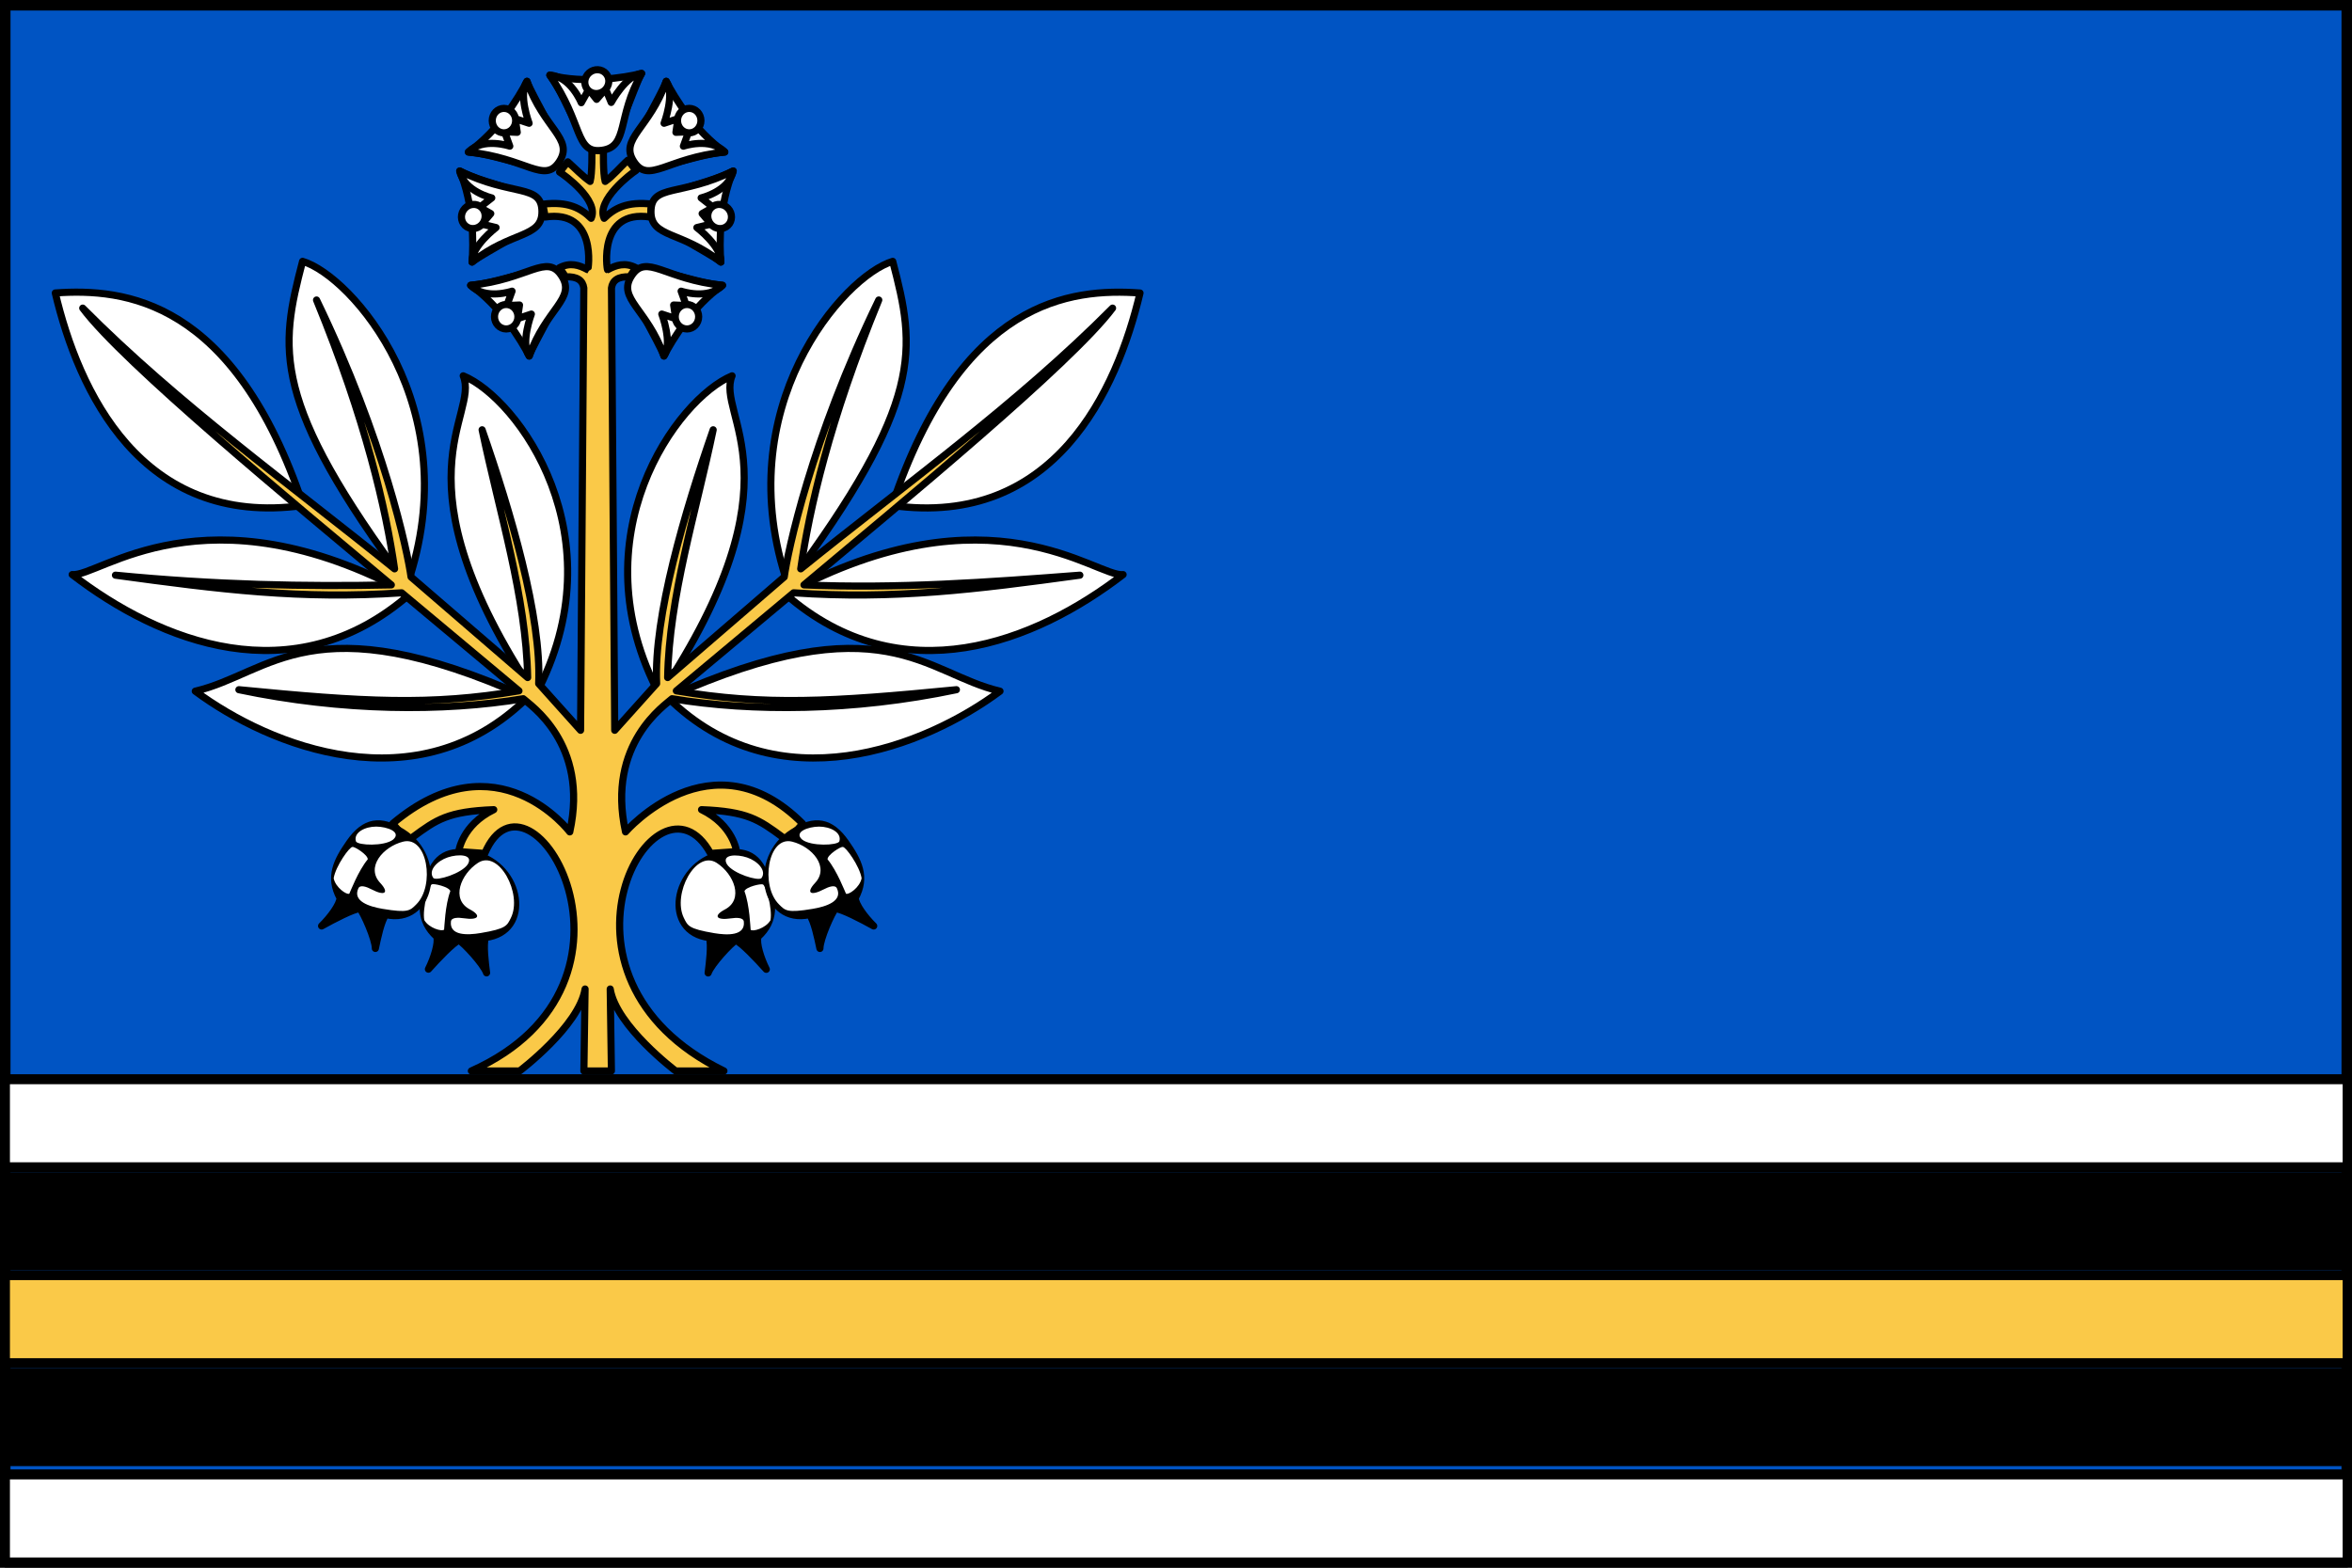
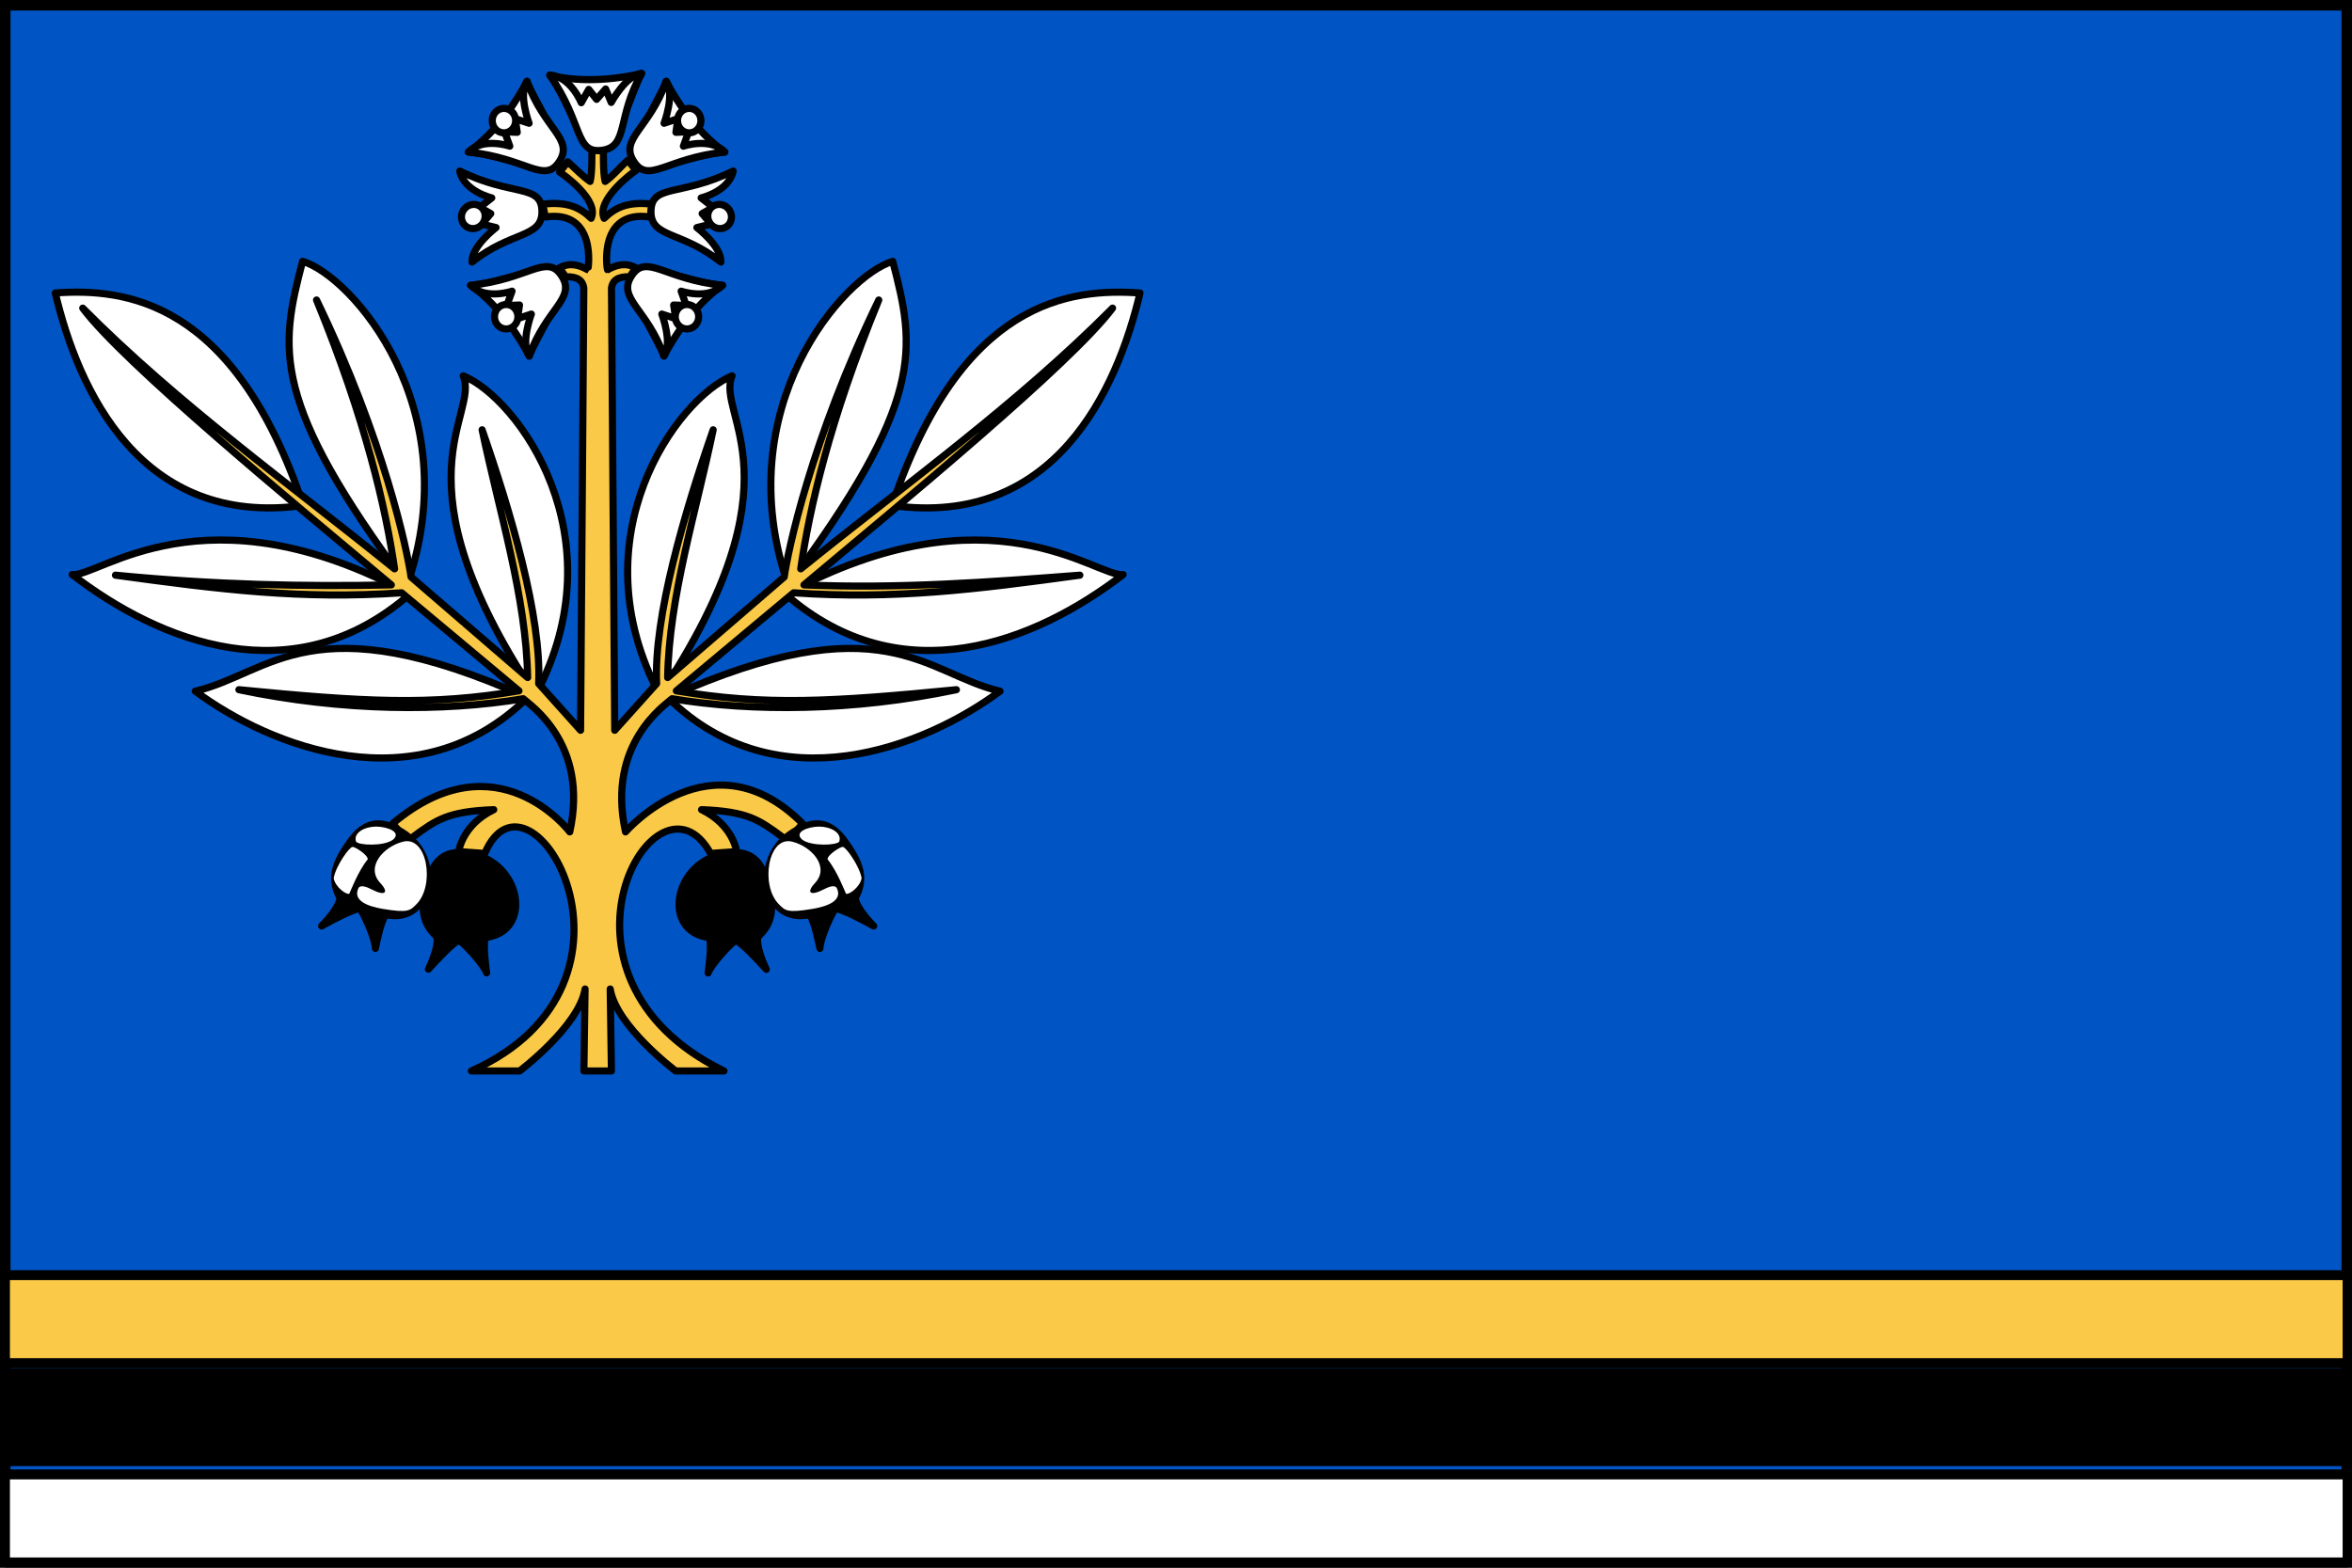
<svg xmlns="http://www.w3.org/2000/svg" version="1.1" id="svg2" width="1200" height="800" viewBox="0 0 1200 800" xml:space="preserve">
  <rect x="0" y="0" width="1200" height="800" fill="#808080" stroke="none" />
  <defs id="defs6" />
  <g id="layer1" style="display:inline" transform="translate(1.688,1.688)">
    <rect style="display:inline;fill:#0054c3;fill-opacity:1;stroke:#000000;stroke-width:5.363;stroke-linecap:butt;stroke-dasharray:none;stroke-opacity:1" id="rect14349" width="1194.637" height="794.637" x="0.994" y="0.994" />
    <g id="g6077" style="display:inline" transform="matrix(1.589,0,0,1.589,0.994,0.994)">
      <rect style="display:inline;fill:#ffffff;fill-opacity:1;stroke:#000000;stroke-width:3.19;stroke-linecap:butt;stroke-linejoin:bevel;stroke-dasharray:none;stroke-opacity:1;paint-order:normal" id="rect5288-3" width="752.185" height="28.271" x="-0.093" y="471.821" />
      <rect style="display:inline;fill:#000000;fill-opacity:1;stroke:#000000;stroke-width:3.19;stroke-linecap:butt;stroke-linejoin:bevel;stroke-dasharray:none;stroke-opacity:1;paint-order:normal" id="rect5288-3-6" width="752.185" height="28.271" x="-0.093" y="439.286" />
      <rect style="fill:#fac948;fill-opacity:1;stroke:#000000;stroke-width:3.19;stroke-linecap:butt;stroke-linejoin:bevel;stroke-dasharray:none;stroke-opacity:1;paint-order:normal" id="rect5288" width="752.185" height="28.271" x="-0.093" y="407.825" />
-       <rect style="fill:#000000;fill-opacity:1;stroke:#000000;stroke-width:3.19;stroke-linecap:butt;stroke-linejoin:bevel;stroke-dasharray:none;stroke-opacity:1;paint-order:normal" id="rect5288-3-7" width="752.185" height="28.271" x="-0.093" y="376.364" />
-       <rect style="fill:#ffffff;fill-opacity:1;stroke:#000000;stroke-width:3.19;stroke-linecap:butt;stroke-linejoin:bevel;stroke-dasharray:none;stroke-opacity:1;paint-order:normal" id="rect5288-3-5" width="752.185" height="28.271" x="-0.093" y="344.903" />
    </g>
    <g id="g19045" transform="matrix(1.599,0,0,1.6,0.836,0.785)">
      <g id="g18390" class="UnoptimicedTransforms" style="display:inline">
        <path style="display:inline;fill:#ffffff;stroke:#000000;stroke-width:2.275;stroke-linecap:round;stroke-linejoin:round;stroke-dasharray:none;stroke-opacity:1" d="m 283.039,159.673 c 22.093,-65.741 57.094,-69.333 79.135,-67.77 -7.326,30.944 -27.228,74.96 -79.135,67.77 z m -187.847,-0.005 C 73.103,93.926 38.102,90.332 16.061,91.894 23.384,122.839 43.284,166.856 95.192,159.668 Z" id="path14785" />
        <path style="display:inline;fill:#ffffff;stroke:#000000;stroke-width:2.275;stroke-linecap:round;stroke-linejoin:round;stroke-dasharray:none;stroke-opacity:1" d="M 249.884,185.027 C 230.397,128.481 267.782,86.356 283.269,81.813 c 7.316,27.925 10.276,44.55 -33.384,103.214 z m -121.538,-0.003 C 147.836,128.479 110.454,86.351 94.968,81.808 87.65,109.732 84.689,126.357 128.346,185.024 Z" id="path14785-2" />
        <path style="display:inline;fill:#ffffff;stroke:#000000;stroke-width:2.275;stroke-linecap:round;stroke-linejoin:round;stroke-dasharray:none;stroke-opacity:1" d="m 208.96,220.202 c -26.919,-50.491 5.639,-94.739 23.049,-101.882 -5.31,12.711 23.132,32.461 -23.049,101.882 z m -39.692,-0.001 c 26.922,-50.489 -5.633,-94.74 -23.043,-101.883 5.31,12.711 -23.134,32.46 23.043,101.883 z" id="path14785-2-0" />
        <path style="display:inline;fill:#ffffff;stroke:#000000;stroke-width:2.275;stroke-linecap:round;stroke-linejoin:round;stroke-dasharray:none;stroke-opacity:1" d="m 249.09,187.999 c 65.43,-35.444 99.249,-5.302 107.688,-6.283 -27.932,21.482 -70.59,38.58 -107.688,6.283 z m -119.95,-0.003 c -65.428,-35.448 -99.249,-5.308 -107.688,-6.289 27.931,21.484 70.587,38.583 107.688,6.289 z" id="path14785-2-2" />
        <path style="display:inline;fill:#ffffff;stroke:#000000;stroke-width:2.275;stroke-linecap:round;stroke-linejoin:round;stroke-dasharray:none;stroke-opacity:1" d="m 211.506,220.941 c 68.778,-30.845 81.987,-7.649 105.996,-2.035 -23.815,17.669 -70.973,36.51 -105.996,2.035 z m -44.783,-0.001 c -68.777,-30.849 -81.986,-7.653 -105.996,-2.04 23.814,17.67 70.971,36.513 105.996,2.04 z" id="path14785-2-2-7" />
      </g>
      <path id="path14708" style="display:inline;fill:#fac948;fill-opacity:1;stroke:#000000;stroke-width:2.275;stroke-linecap:round;stroke-linejoin:round;stroke-dasharray:none;stroke-opacity:1;paint-order:normal" d="m 187.275,46.289 c 0,0 0.152,7.549 -0.558,10.033 -2.516,-1.741 -4.634,-4.025 -7.135,-6.255 l -2.609,3.273 c 1.462,0.864 12.709,8.984 10.075,14.747 -3.169,-3.115 -7.218,-5.51 -15.424,-4.506 0.26,1.364 0.518,2.728 0.777,4.092 16.706,-2.496 13.727,16.83 13.561,16.816 -2.754,-1.515 -5.626,-2.422 -9.027,-0.648 0.582,0.878 1.389,2.028 1.971,2.906 3.698,-0.169 5.47,1.14 5.799,3.557 -0.345,47.023 -0.69,94.047 -1.035,141.07 -4.457,-4.963 -8.912,-9.926 -13.369,-14.889 0.953,-21.345 -8.927,-54.767 -18.045,-80.951 5.508,26.427 14.062,53.254 14.527,79.02 L 129.578,182.469 C 128.498,174.589 121.068,138.79 99.42,94.137 115.226,132.684 121.591,161.001 124.32,179.885 91.041,152.979 55.286,127.384 24.818,96.727 37.93,114.289 92.223,158.974 123.283,185.002 c -27.425,0.588 -56.243,-0.001 -88.025,-3.1 33.423,4.577 59.2,7.811 91.32,5.621 11.913,9.945 25.519,21.328 37.432,31.273 -28.296,4.764 -49.573,3.518 -89.365,-0.367 33.056,6.936 65.215,7.087 90.736,2.875 2.011,1.921 21.034,14.24 14.842,42.475 0,0 -23.145,-30.693 -56.479,-2.664 0,0 4.297,5.86 6.361,4.336 7.57,-5.59 11.216,-8.188 25.859,-8.762 -10.172,4.919 -11.182,13.375 -11.182,13.375 2.77,0.196 5.539,0.392 8.309,0.588 14.227,-33.485 58.549,41.298 -4.27,69.371 h 15.398 c 0,0 18.985,-14.298 20.885,-26.135 l -0.379,26.135 h 8.78 l -0.381,-26.135 c 1.9,11.836 20.885,26.135 20.885,26.135 h 15.4 c -62.151,-30.24 -21.381,-100.476 -4.271,-69.371 2.77,-0.196 5.541,-0.392 8.311,-0.588 0,0 -1.011,-8.456 -11.184,-13.375 14.644,0.574 18.289,3.172 25.859,8.762 2.064,1.524 6.361,-4.336 6.361,-4.336 -29.015,-29.074 -56.477,2.664 -56.477,2.664 -6.193,-28.234 12.831,-40.553 14.842,-42.475 25.522,4.212 57.68,4.061 90.736,-2.875 -39.793,3.885 -61.071,5.131 -89.367,0.367 11.913,-9.945 25.521,-21.328 37.434,-31.273 32.12,2.19 57.896,-1.044 91.318,-5.621 -29.145,2.253 -58.312,4.372 -88.025,3.1 31.06,-26.028 85.354,-70.713 98.465,-88.275 -30.468,30.658 -66.221,56.253 -99.5,83.158 2.729,-18.883 9.094,-47.201 24.9,-85.748 -21.649,44.653 -29.08,80.452 -30.16,88.332 l -37.203,32.086 c 0.465,-25.765 9.019,-52.592 14.527,-79.02 -9.118,26.184 -18.996,59.606 -18.043,80.951 -4.457,4.963 -8.914,9.926 -13.371,14.889 -0.345,-47.023 -0.69,-94.047 -1.035,-141.07 0.329,-2.416 2.101,-3.725 5.799,-3.557 0.582,-0.878 1.391,-2.028 1.973,-2.906 -3.401,-1.774 -6.276,-0.867 -9.029,0.648 -0.166,0.014 -3.145,-19.312 13.561,-16.816 0.26,-1.364 0.52,-2.728 0.779,-4.092 -8.206,-1.004 -12.255,1.391 -15.424,4.506 -2.634,-5.763 8.718,-14.403 10.179,-15.267 l -2.609,-3.273 c -2.501,2.23 -4.726,5.034 -7.242,6.775 -0.71,-2.484 -0.545,-10.033 -0.545,-10.033 z" />
      <g id="g18606" style="display:inline" transform="translate(-0.388,-0.549)" class="UnoptimicedTransforms">
        <g id="g18501-2" style="display:inline" transform="matrix(-0.945,-0.327,-0.327,0.945,434.481,63.715)">
          <path style="display:inline;fill:#000000;fill-opacity:1;stroke:#000000;stroke-width:2.275;stroke-linecap:round;stroke-linejoin:round;stroke-dasharray:none;stroke-opacity:1;paint-order:normal" d="m 100.725,293.517 c 2.814,-2.748 5.804,-6.793 5.895,-8.931 -3.682,-6.72 -0.943,-11.915 3.028,-17.6 4.846,-6.936 9.892,-7.708 16.878,-3.282 13.181,8.352 9.347,29.417 -5.325,26.19 -1.504,2.063 -2.641,7.557 -3.319,10.788 0.015,-2.985 -3.786,-11.491 -4.944,-12.702 -2.085,0.139 -8.316,3.363 -12.213,5.538 z m 101.897,35.214 c -0.517,-3.899 -0.371,-8.928 0.877,-10.666 7.046,-3.013 8.099,-8.79 8.485,-15.714 0.471,-8.448 -3.022,-12.171 -11.25,-13.002 -15.526,-1.569 -25.516,17.369 -11.982,23.889 -0.091,2.551 -2.588,7.575 -4.05,10.535 1.831,-2.357 10.073,-6.702 11.732,-6.939 1.555,1.397 4.465,7.78 6.188,11.897 z" id="path18473-6" />
-           <path style="display:inline;fill:#ffffff" d="m 120.216,288.059 c -4.184,-0.699 -9.721,-2.412 -7.743,-6.572 0.578,-1.217 2.662,-0.447 4.193,0.352 4.314,2.254 5.698,1.083 2.763,-2.054 -4.709,-5.033 0.934,-11.56 7.3,-13.157 7.748,-1.944 10.258,14.015 4.218,19.999 -1.99,1.972 -2.522,2.804 -10.731,1.431 z m -15.633,-9.762 c 0.605,-3.858 5.151,-10.183 6.015,-9.977 0.559,-0.217 4.942,2.505 4.856,3.943 -3.043,3.673 -5.577,10.368 -5.884,10.959 -0.785,0.475 -4.413,-1.967 -4.988,-4.924 z m 7.112,-11.745 c -0.879,-2.872 2.981,-4.757 6.488,-4.73 3.426,0.026 8.166,1.705 5.371,4.137 -2.818,2.216 -11.235,1.878 -11.859,0.594 z m 78.965,45.851 c 3.723,2.033 9.136,4.105 10.149,-0.389 0.296,-1.314 -1.818,-1.996 -3.516,-2.312 -4.785,-0.891 -5.151,-2.666 -0.906,-3.321 6.812,-1.051 6.402,-9.67 2.381,-14.857 -4.894,-6.313 -16.723,4.691 -15.666,13.127 0.348,2.78 0.253,3.763 7.558,7.752 z m 18.324,1.974 c 1.906,-3.408 2.236,-11.19 1.429,-11.563 -0.306,-0.515 -5.434,-1.081 -6.255,0.103 0.126,4.768 -2.015,11.599 -2.138,12.253 0.324,0.858 4.686,1.177 6.964,-0.794 z m 1.657,-13.63 c 2.465,-1.716 0.592,-5.583 -2.183,-7.726 -2.711,-2.095 -7.477,-3.701 -6.779,-0.062 0.848,3.483 7.679,8.414 8.962,7.789 z" id="path18417-1" />
        </g>
        <g id="g18501" style="display:inline" transform="matrix(-1,0,0,1,378.313,0.817)">
          <path style="display:inline;fill:#000000;fill-opacity:1;stroke:#000000;stroke-width:2.275;stroke-linecap:round;stroke-linejoin:round;stroke-dasharray:none;stroke-opacity:1;paint-order:normal" d="m 100.725,293.517 c 2.814,-2.748 5.804,-6.793 5.895,-8.931 -3.682,-6.72 -0.943,-11.915 3.028,-17.6 4.846,-6.936 9.892,-7.708 16.878,-3.282 13.181,8.352 9.347,29.417 -5.325,26.19 -1.504,2.063 -2.641,7.557 -3.319,10.788 0.015,-2.985 -3.786,-11.491 -4.944,-12.702 -2.085,0.139 -8.316,3.363 -12.213,5.538 z m 176.169,0 c -2.814,-2.748 -5.804,-6.793 -5.895,-8.931 3.682,-6.72 0.943,-11.915 -3.028,-17.6 -4.846,-6.936 -9.892,-7.708 -16.878,-3.282 -13.181,8.352 -9.347,29.417 5.325,26.19 1.504,2.063 2.641,7.557 3.319,10.788 -0.015,-2.985 3.786,-11.491 4.944,-12.702 2.085,0.139 8.316,3.363 12.213,5.538 z" id="path18473" />
          <path style="display:inline;fill:#ffffff" d="m 120.216,288.059 c -4.184,-0.699 -9.721,-2.412 -7.743,-6.572 0.578,-1.217 2.662,-0.447 4.193,0.352 4.314,2.254 5.698,1.083 2.763,-2.054 -4.709,-5.033 0.934,-11.56 7.3,-13.157 7.748,-1.944 10.258,14.015 4.218,19.999 -1.99,1.972 -2.522,2.804 -10.731,1.431 z m -15.633,-9.762 c 0.605,-3.858 5.151,-10.183 6.015,-9.977 0.559,-0.217 4.942,2.505 4.856,3.943 -3.043,3.673 -5.577,10.368 -5.884,10.959 -0.785,0.475 -4.413,-1.967 -4.988,-4.924 z m 7.112,-11.745 c -0.879,-2.872 2.981,-4.757 6.488,-4.73 3.426,0.026 8.166,1.705 5.371,4.137 -2.818,2.216 -11.235,1.878 -11.859,0.594 z m 145.708,21.506 c 4.184,-0.699 9.721,-2.412 7.743,-6.572 -0.578,-1.217 -2.662,-0.447 -4.193,0.352 -4.314,2.254 -5.698,1.083 -2.763,-2.054 4.709,-5.033 -0.934,-11.56 -7.3,-13.157 -7.748,-1.944 -10.258,14.015 -4.218,19.999 1.99,1.972 2.522,2.804 10.731,1.431 z m 15.633,-9.762 c -0.605,-3.858 -5.151,-10.183 -6.015,-9.977 -0.559,-0.217 -4.942,2.505 -4.856,3.943 3.043,3.673 5.577,10.368 5.884,10.959 0.785,0.475 4.413,-1.967 4.988,-4.924 z M 265.924,266.552 c 0.879,-2.872 -2.981,-4.757 -6.488,-4.73 -3.426,0.026 -8.166,1.705 -5.371,4.137 2.818,2.216 11.235,1.878 11.859,0.594 z" id="path18417" />
        </g>
      </g>
      <g id="g19011">
        <g id="g18923" class="UnoptimicedTransforms">
          <g id="g18754" transform="matrix(-1,0,0,1,377.91,0.808)">
            <path style="display:inline;fill:#ffffff;fill-opacity:1;stroke:#000000;stroke-width:2.275;stroke-linecap:round;stroke-linejoin:round;stroke-dasharray:none;stroke-opacity:1;paint-order:normal" d="m 148.952,88.641 c 10.346,-0.744 26.417,-8.454 29.036,-2.983 2.014,4.207 -8.915,21.129 -10.35,25.541 -2.644,-5.184 -9.264,-15.914 -18.686,-22.557 z m 80.36,0 c -10.346,-0.744 -26.417,-8.454 -29.036,-2.983 -2.014,4.207 8.915,21.129 10.35,25.541 2.644,-5.184 9.264,-15.914 18.686,-22.557 z" id="path18648" />
            <path style="fill:#ffffff;fill-opacity:1;stroke:#000000;stroke-width:2.275;stroke-linecap:round;stroke-linejoin:round;stroke-dasharray:none;stroke-opacity:1;paint-order:normal" d="m 148.952,88.641 c 18.514,-1.857 24.254,-10.39 29.036,-2.983 4.673,7.238 -5.028,10.428 -10.35,25.541 -2.845,-4.112 0.681,-13.383 0.681,-13.383 l -4.416,1.454 0.634,-4.343 -4.045,0.167 1.665,-4.584 c 0,0 -8.61,2.927 -13.205,-1.869 z m 80.36,0 c -18.514,-1.857 -24.254,-10.39 -29.036,-2.983 -4.673,7.238 5.028,10.428 10.35,25.541 2.845,-4.112 -0.681,-13.383 -0.681,-13.383 l 4.416,1.454 -0.634,-4.343 4.045,0.167 -1.665,-4.584 c 0,0 8.61,2.927 13.205,-1.869 z" id="path18685" />
            <path style="fill:#ffffff;fill-opacity:1;stroke:#000000;stroke-width:2.275;stroke-linecap:round;stroke-linejoin:round" d="m 164.031,98.662 c 0,2.157 -1.673,3.906 -3.737,3.906 -2.064,0 -3.737,-1.749 -3.737,-3.906 0,-2.157 1.673,-3.906 3.737,-3.906 2.064,-3e-6 3.737,1.749 3.737,3.906 z m 50.201,0 c 0,2.157 1.673,3.906 3.737,3.906 2.064,0 3.737,-1.749 3.737,-3.906 0,-2.157 -1.673,-3.906 -3.737,-3.906 -2.064,-3e-6 -3.737,1.749 -3.737,3.906 z" id="path18739" />
          </g>
          <g id="g18754-5" transform="rotate(180,189.316,67.793)" style="display:inline">
            <path style="display:inline;fill:#ffffff;fill-opacity:1;stroke:#000000;stroke-width:2.275;stroke-linecap:round;stroke-linejoin:round;stroke-dasharray:none;stroke-opacity:1;paint-order:normal" d="m 148.952,88.641 c 10.346,-0.744 26.417,-8.454 29.036,-2.983 2.014,4.207 -8.915,21.129 -10.35,25.541 -2.644,-5.184 -9.264,-15.914 -18.686,-22.557 z m 81.803,0 c -10.346,-0.744 -26.417,-8.454 -29.036,-2.983 -2.014,4.207 8.915,21.129 10.35,25.541 2.644,-5.184 9.264,-15.914 18.686,-22.557 z" id="path18648-9" />
            <path style="fill:#ffffff;fill-opacity:1;stroke:#000000;stroke-width:2.275;stroke-linecap:round;stroke-linejoin:round;stroke-dasharray:none;stroke-opacity:1;paint-order:normal" d="m 148.952,88.641 c 18.514,-1.857 24.254,-10.39 29.036,-2.983 4.673,7.238 -5.028,10.428 -10.35,25.541 -2.845,-4.112 0.681,-13.383 0.681,-13.383 l -4.416,1.454 0.634,-4.343 -4.045,0.167 1.665,-4.584 c 0,0 -8.61,2.927 -13.205,-1.869 z m 81.803,0 c -18.514,-1.857 -24.254,-10.39 -29.036,-2.983 -4.673,7.238 5.028,10.428 10.35,25.541 2.845,-4.112 -0.681,-13.383 -0.681,-13.383 l 4.416,1.454 -0.634,-4.343 4.045,0.167 -1.665,-4.584 c 0,0 8.61,2.927 13.205,-1.869 z" id="path18685-2" />
            <path style="fill:#ffffff;fill-opacity:1;stroke:#000000;stroke-width:2.275;stroke-linecap:round;stroke-linejoin:round" d="m 164.031,98.662 c 0,2.157 -1.673,3.906 -3.737,3.906 -2.064,0 -3.737,-1.749 -3.737,-3.906 0,-2.157 1.673,-3.906 3.737,-3.906 2.064,-3e-6 3.737,1.749 3.737,3.906 z m 51.644,0 c 0,2.157 1.673,3.906 3.737,3.906 2.064,0 3.737,-1.749 3.737,-3.906 0,-2.157 -1.673,-3.906 -3.737,-3.906 -2.064,-3e-6 -3.737,1.749 -3.737,3.906 z" id="path18739-28" />
          </g>
          <g id="g18754-8" transform="matrix(-0.849,0.529,0.529,0.849,311.935,-101.054)" style="display:inline">
-             <path style="display:inline;fill:#ffffff;fill-opacity:1;stroke:#000000;stroke-width:2.275;stroke-linecap:round;stroke-linejoin:round;stroke-dasharray:none;stroke-opacity:1;paint-order:normal" d="m 148.952,88.641 c 10.346,-0.744 26.417,-8.454 29.036,-2.983 2.014,4.207 -8.915,21.129 -10.35,25.541 -2.644,-5.184 -9.264,-15.914 -18.686,-22.557 z m 74.03,-46.126 c -5.228,8.959 -19.23,19.988 -15.474,24.75 2.889,3.662 22.895,1.308 27.488,1.965 -3.489,-4.658 -10.203,-15.329 -12.014,-26.714 z" id="path18648-7" />
            <path style="fill:#ffffff;fill-opacity:1;stroke:#000000;stroke-width:2.275;stroke-linecap:round;stroke-linejoin:round;stroke-dasharray:none;stroke-opacity:1;paint-order:normal" d="m 148.952,88.641 c 18.514,-1.857 24.254,-10.39 29.036,-2.983 4.673,7.238 -5.028,10.428 -10.35,25.541 -2.845,-4.112 0.681,-13.383 0.681,-13.383 l -4.416,1.454 0.634,-4.343 -4.045,0.167 1.665,-4.584 c 0,0 -8.61,2.927 -13.205,-1.869 z m 74.03,-46.126 c -9.826,15.801 -20.015,17.193 -15.474,24.75 4.438,7.385 11.576,0.082 27.488,1.965 -2.438,-4.366 -12.313,-5.287 -12.313,-5.287 l 3.252,-3.323 -4.178,-1.345 1.933,-3.558 -4.849,-0.525 c 0,0 6.422,-6.439 4.142,-12.677 z" id="path18685-9" />
            <path style="fill:#ffffff;fill-opacity:1;stroke:#000000;stroke-width:2.275;stroke-linecap:round;stroke-linejoin:round" d="m 164.031,98.662 c 0,2.157 -1.673,3.906 -3.737,3.906 -2.064,0 -3.737,-1.749 -3.737,-3.906 0,-2.157 1.673,-3.906 3.737,-3.906 2.064,-3e-6 3.737,1.749 3.737,3.906 z m 61.3,-38.195 c 1.936,0.951 4.244,0.219 5.153,-1.633 0.91,-1.853 0.077,-4.125 -1.859,-5.076 -1.936,-0.951 -4.244,-0.219 -5.153,1.633 -0.91,1.853 -0.077,4.125 1.859,5.076 z" id="path18739-2" />
          </g>
        </g>
        <g id="g18754-8-9" transform="matrix(0.652,0.758,0.758,-0.652,9.554,-32.684)" style="display:inline">
          <path style="display:inline;fill:#ffffff;fill-opacity:1;stroke:#000000;stroke-width:2.275;stroke-linecap:round;stroke-linejoin:round;stroke-dasharray:none;stroke-opacity:1;paint-order:normal" d="m 148.952,88.641 c 10.346,-0.744 26.417,-8.454 29.036,-2.983 2.014,4.207 -8.915,21.129 -10.35,25.541 -2.644,-5.184 -9.264,-15.914 -18.686,-22.557 z" id="path18648-7-7" />
          <path style="fill:#ffffff;fill-opacity:1;stroke:#000000;stroke-width:2.275;stroke-linecap:round;stroke-linejoin:round;stroke-dasharray:none;stroke-opacity:1;paint-order:normal" d="m 148.952,88.641 c 18.514,-1.857 24.254,-10.39 29.036,-2.983 4.673,7.238 -5.028,10.428 -10.35,25.541 -2.845,-4.112 0.681,-13.383 0.681,-13.383 l -4.416,1.454 0.634,-4.343 -4.045,0.167 1.665,-4.584 c 0,0 -8.61,2.927 -13.205,-1.869 z" id="path18685-9-3" />
-           <path style="fill:#ffffff;fill-opacity:1;stroke:#000000;stroke-width:2.275;stroke-linecap:round;stroke-linejoin:round" d="m 164.031,98.662 c 0,2.157 -1.673,3.906 -3.737,3.906 -2.064,0 -3.737,-1.749 -3.737,-3.906 0,-2.157 1.673,-3.906 3.737,-3.906 2.064,-3e-6 3.737,1.749 3.737,3.906 z" id="path18739-2-6" />
        </g>
      </g>
    </g>
  </g>
</svg>